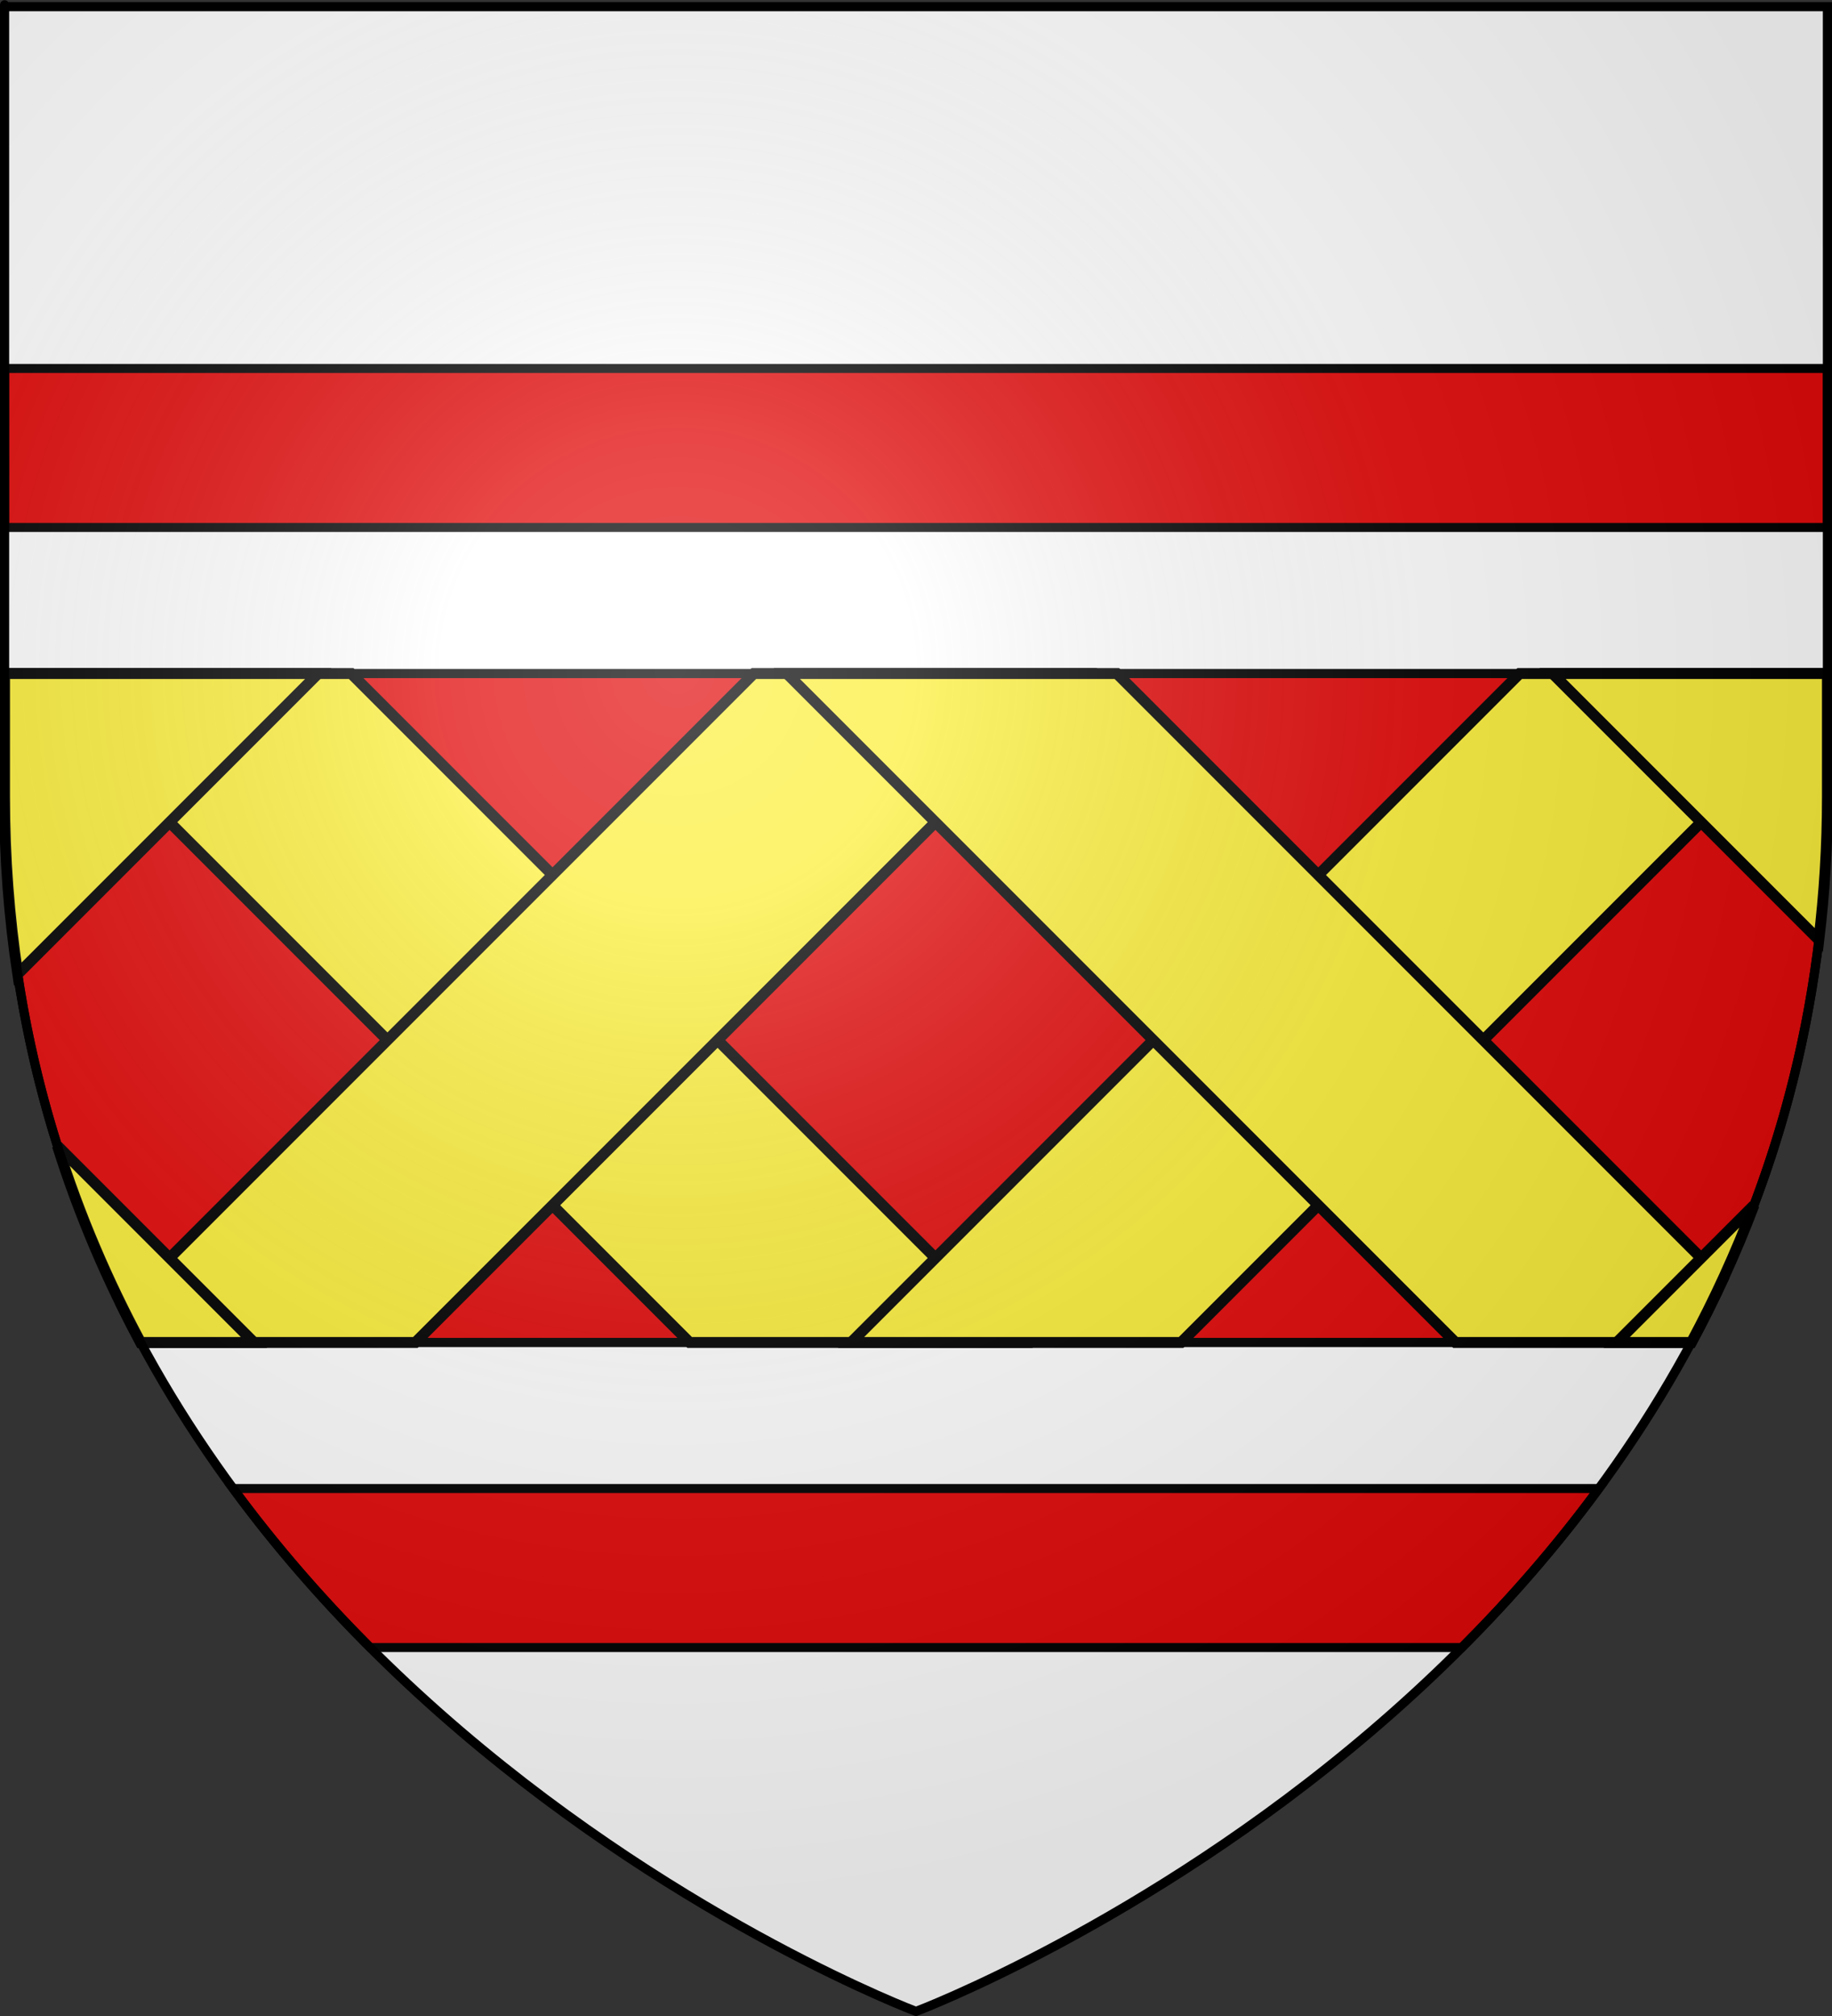
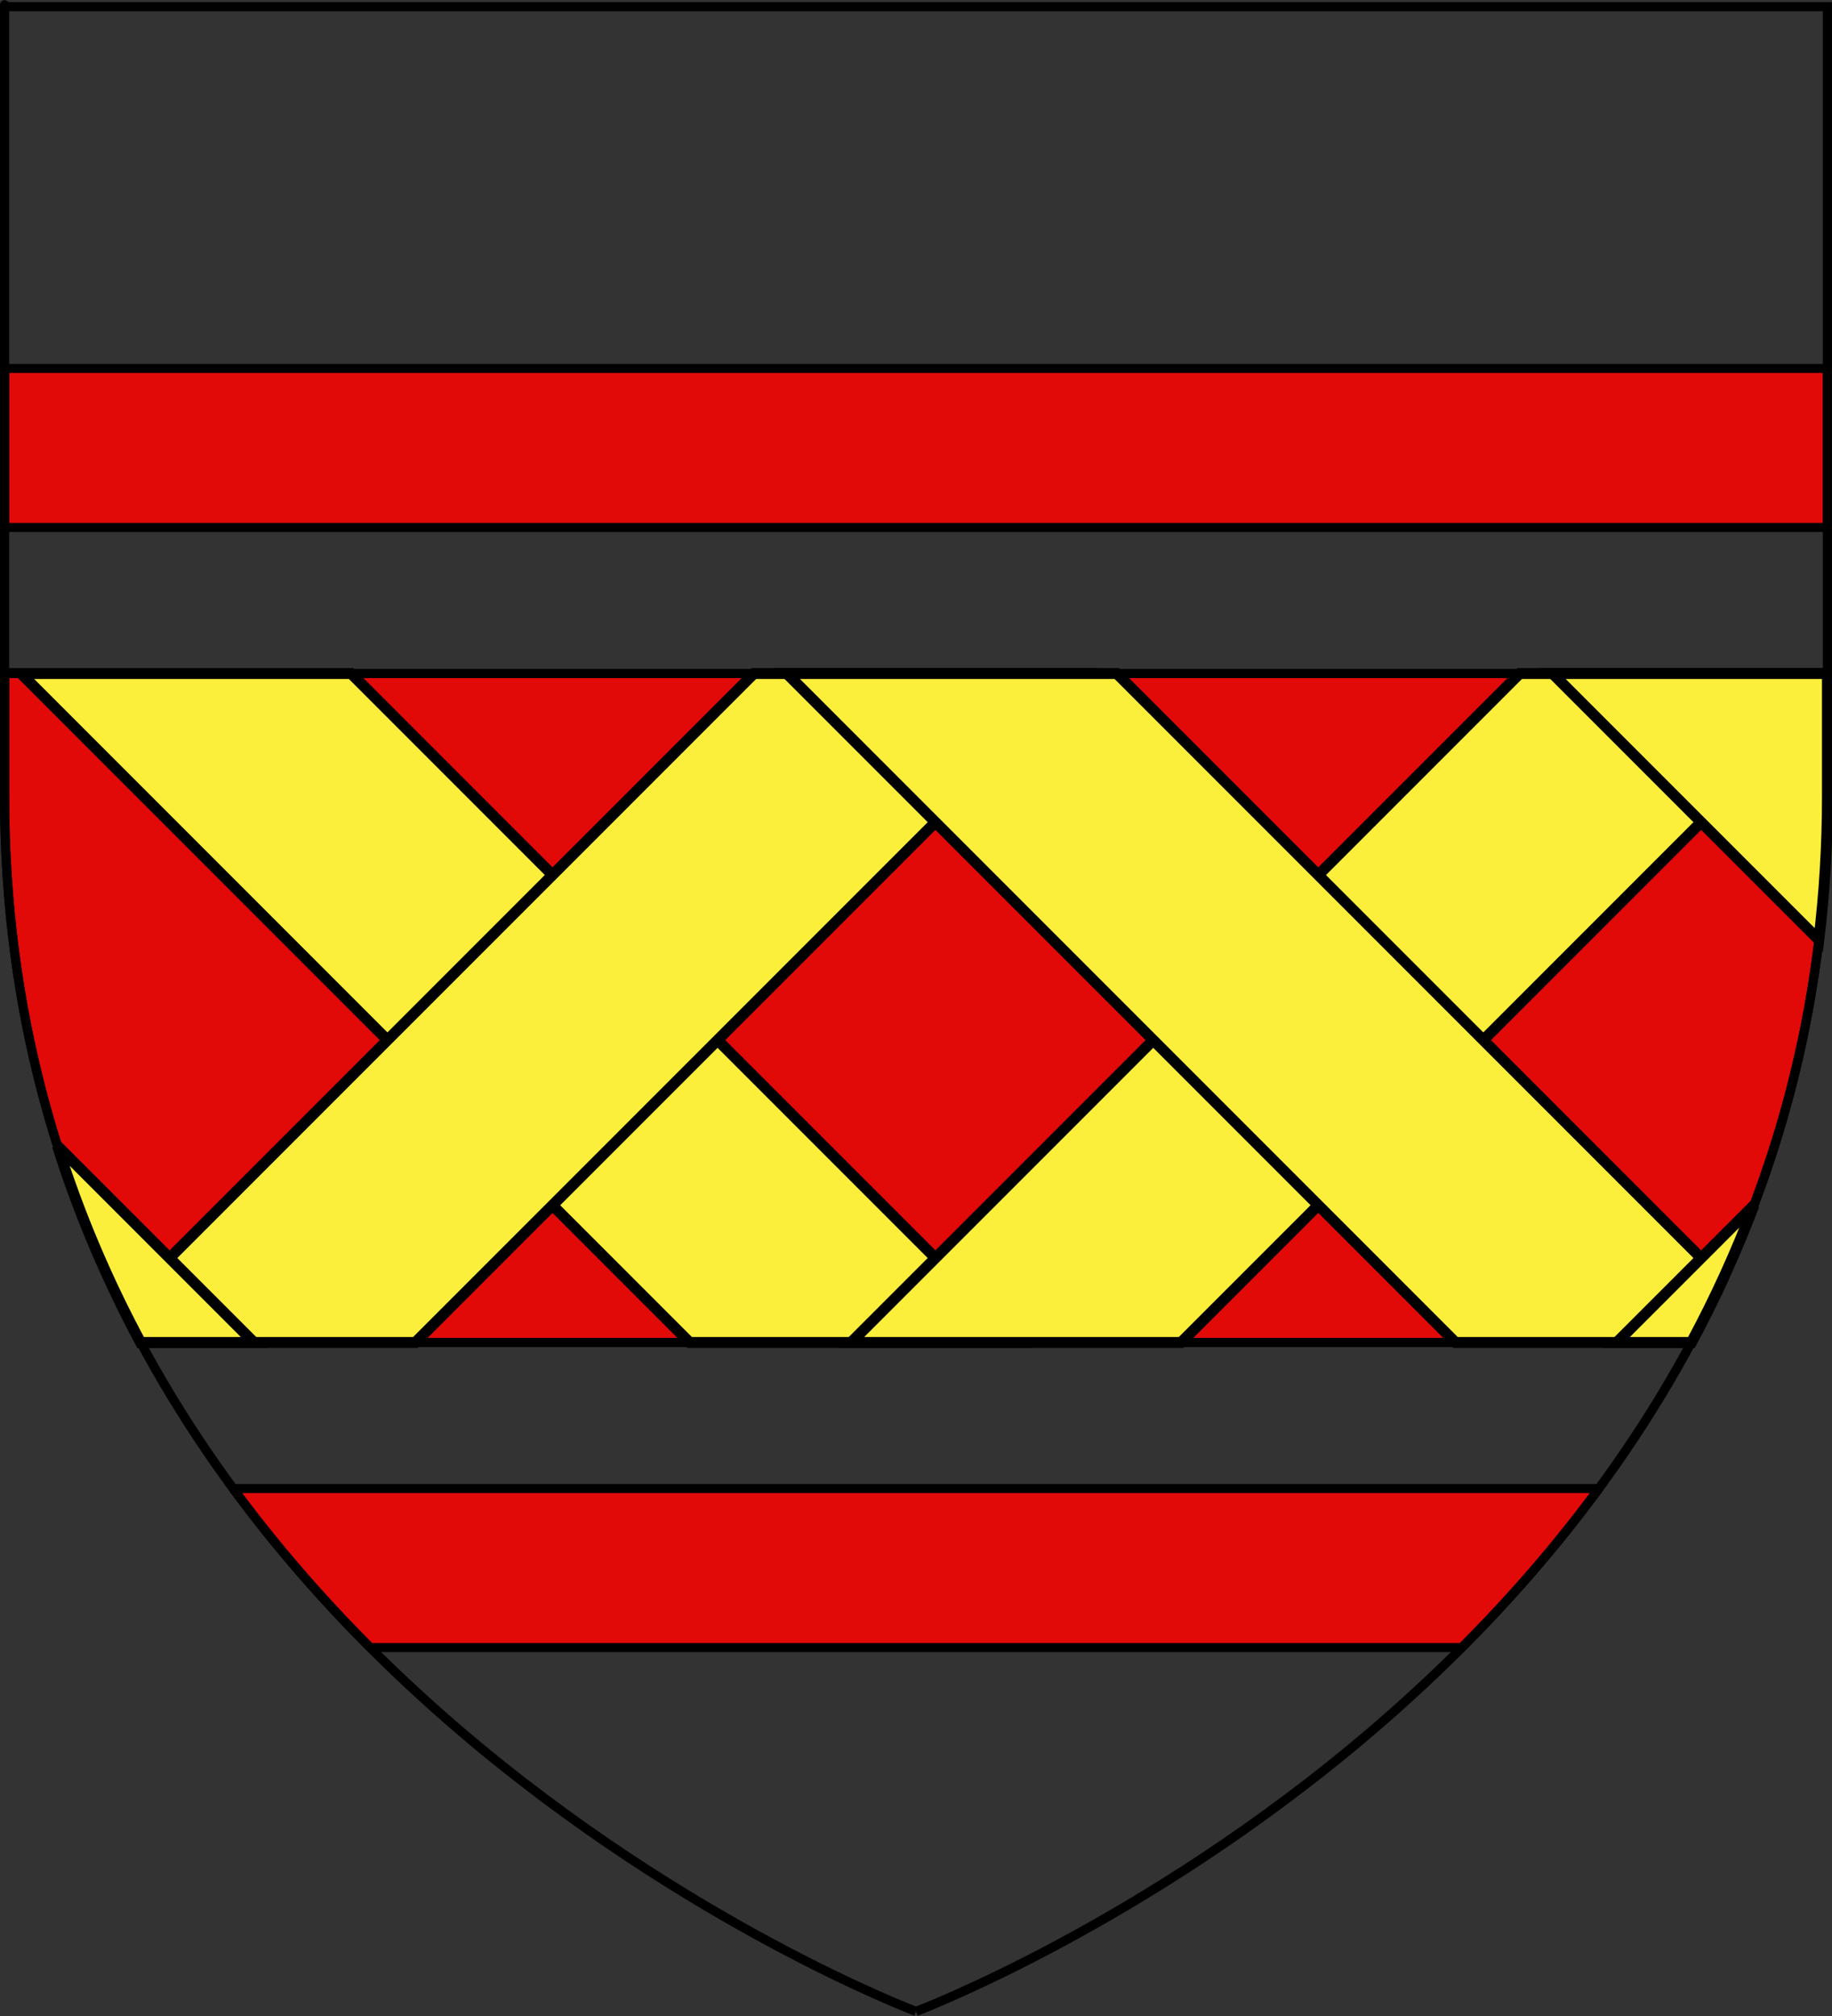
<svg xmlns="http://www.w3.org/2000/svg" xmlns:ns1="http://sodipodi.sourceforge.net/DTD/sodipodi-0.dtd" xmlns:ns2="http://www.inkscape.org/namespaces/inkscape" xmlns:xlink="http://www.w3.org/1999/xlink" height="660" width="600" version="1.0" id="svg2" ns1:version="0.32" ns2:version="0.44.1" ns1:docname="Blason_Famille _de_Bouillé.svg" ns1:docbase="K:\blasons" ns2:export-filename="/Users/olivier/Desktop/Blason Rouge/Blason_Vide_3D.png" ns2:export-xdpi="144" ns2:export-ydpi="144">
  <rect width="100%" height="100%" fill="#333333" stroke="none" />
  <ns1:namedview ns2:window-height="712" ns2:window-width="1024" ns2:pageshadow="2" ns2:pageopacity="0.0" guidetolerance="10.0" gridtolerance="10.0" objecttolerance="10.0" borderopacity="1.0" bordercolor="#666666" pagecolor="#ffffff" id="base" showgrid="false" height="660px" ns2:zoom="0.63" ns2:cx="186.60532" ns2:cy="312.81512" ns2:window-x="-4" ns2:window-y="-4" ns2:current-layer="layer3" />
  <desc id="desc4">Flag of Canton of Valais (Wallis)</desc>
  <defs id="defs6">
    <linearGradient id="linearGradient2893">
      <stop style="stop-color:white;stop-opacity:0.314;" offset="0" id="stop2895" />
      <stop id="stop2897" offset="0.19" style="stop-color:white;stop-opacity:0.251;" />
      <stop style="stop-color:#6b6b6b;stop-opacity:0.125;" offset="0.6" id="stop2901" />
      <stop style="stop-color:black;stop-opacity:0.125;" offset="1" id="stop2899" />
    </linearGradient>
    <linearGradient id="linearGradient2885">
      <stop id="stop2887" offset="0" style="stop-color:white;stop-opacity:1;" />
      <stop style="stop-color:white;stop-opacity:1;" offset="0.229" id="stop2891" />
      <stop id="stop2889" offset="1" style="stop-color:black;stop-opacity:1;" />
    </linearGradient>
    <linearGradient id="linearGradient2955">
      <stop id="stop2867" offset="0" style="stop-color:#fd0000;stop-opacity:1;" />
      <stop style="stop-color:#e77275;stop-opacity:0.659;" offset="0.5" id="stop2873" />
      <stop style="stop-color:black;stop-opacity:0.323;" offset="1" id="stop2959" />
    </linearGradient>
    <radialGradient ns2:collect="always" xlink:href="#linearGradient2955" id="radialGradient2961" cx="225.524" cy="218.901" fx="225.524" fy="218.901" r="300" gradientTransform="matrix(-4.167939e-4,2.183,-1.884,-3.599562e-4,615.597,-289.121)" gradientUnits="userSpaceOnUse" />
    <polygon id="star" transform="scale(53,53)" points="0,-1 0.588,0.809 -0.951,-0.309 0.951,-0.309 -0.588,0.809 0,-1 " />
    <clipPath id="clip">
-       <path d="M 0,-200 L 0,600 L 300,600 L 300,-200 L 0,-200 z " id="path10" />
-     </clipPath>
+       </clipPath>
    <radialGradient ns2:collect="always" xlink:href="#linearGradient2955" id="radialGradient1911" gradientUnits="userSpaceOnUse" gradientTransform="matrix(-4.167939e-4,2.183,-1.884,-3.599562e-4,615.597,-289.121)" cx="225.524" cy="218.901" fx="225.524" fy="218.901" r="300" />
    <radialGradient ns2:collect="always" xlink:href="#linearGradient2955" id="radialGradient2865" gradientUnits="userSpaceOnUse" gradientTransform="matrix(0,1.749,-1.593,-1.049767e-7,551.788,-191.29)" cx="225.524" cy="218.901" fx="225.524" fy="218.901" r="300" />
    <radialGradient ns2:collect="always" xlink:href="#linearGradient2955" id="radialGradient2871" gradientUnits="userSpaceOnUse" gradientTransform="matrix(0,1.386,-1.323,-5.741131e-8,-158.082,-109.541)" cx="225.524" cy="218.901" fx="225.524" fy="218.901" r="300" />
    <radialGradient ns2:collect="always" xlink:href="#linearGradient2893" id="radialGradient3163" gradientUnits="userSpaceOnUse" gradientTransform="matrix(1.353,0,0,1.349,-77.629,-85.747)" cx="221.445" cy="226.331" fx="221.445" fy="226.331" r="300" />
  </defs>
  <g ns2:groupmode="layer" id="layer3" ns2:label="Fond écu" style="display:inline">
-     <path id="path2855" style="fill:white;fill-opacity:1;fill-rule:evenodd;stroke:none;stroke-width:1px;stroke-linecap:butt;stroke-linejoin:miter;stroke-opacity:1" d="M 300,658.5 C 300,658.5 598.5,546.18 598.5,260.728 C 598.5,-24.723 598.5,2.176 598.5,2.176 L 1.5,2.176 L 1.5,260.728 C 1.5,546.18 300,658.5 300,658.5 z " ns1:nodetypes="cccccc" />
    <path style="fill:#e20909;fill-opacity:1;stroke:black;stroke-width:3;stroke-miterlimit:4;stroke-dasharray:none;stroke-opacity:1" d="M 1.5 220.5 L 1.5 260.719 C 1.5 330.305 19.234 389.61 46.062 439.5 L 553.938 439.5 C 580.766 389.61 598.5 330.305 598.5 260.719 C 598.5 216.312 598.5 251.066 598.5 220.5 L 1.5 220.5 z " id="rect3800" />
    <path style="fill:#e20909;fill-opacity:1;stroke:black;stroke-width:2.946;stroke-miterlimit:4;stroke-dasharray:none;stroke-opacity:1" d="M 1.5 120.625 L 1.5 172.688 L 598.5 172.688 C 598.5 150.119 598.5 130 598.5 120.625 L 1.5 120.625 z " id="rect2789" />
    <path style="fill:#e20909;fill-opacity:1;stroke:black;stroke-width:2.946;stroke-miterlimit:4;stroke-dasharray:none;stroke-opacity:1" d="M 76.344 487.312 C 90.369 506.395 105.596 523.712 121.25 539.375 L 478.75 539.375 C 494.404 523.712 509.631 506.395 523.656 487.312 L 76.344 487.312 z " id="rect2793" />
    <path style="fill:#fcef3c;fill-opacity:1;stroke:black;stroke-width:3.569;stroke-miterlimit:4;stroke-dasharray:none;stroke-opacity:1" d="M 6.875 220.5 L 225.875 439.5 L 334 439.5 L 115 220.5 L 6.875 220.5 z " id="rect3697" />
    <path style="fill:#fcef3c;fill-opacity:1;stroke:black;stroke-width:3.569;stroke-miterlimit:4;stroke-dasharray:none;stroke-opacity:1" d="M 497.719 220.5 L 278.719 439.5 L 386.812 439.5 L 598.5 227.812 C 598.5 225.705 598.5 226.057 598.5 220.5 L 497.719 220.5 z " id="rect4632" />
    <path style="fill:#fcef3c;fill-opacity:1;stroke:black;stroke-width:3.569;stroke-miterlimit:4;stroke-dasharray:none;stroke-opacity:1" d="M 246.906 220.5 L 39.906 427.5 C 41.905 431.554 43.946 435.564 46.062 439.5 L 136.031 439.5 L 355.031 220.5 L 246.906 220.5 z " id="rect4634" />
    <path style="fill:#fcef3c;fill-opacity:1;stroke:black;stroke-width:3.569;stroke-miterlimit:4;stroke-dasharray:none;stroke-opacity:1" d="M 257.688 220.5 L 476.688 439.5 L 553.938 439.5 C 557.531 432.818 560.972 425.959 564.219 418.938 L 365.781 220.5 L 257.688 220.5 z " id="rect4585" />
    <path style="fill:#fcef3c;fill-opacity:1;stroke:black;stroke-width:3.569;stroke-miterlimit:4;stroke-dasharray:none;stroke-opacity:1" d="M 18.812 375.125 C 26.077 398.119 35.344 419.568 46.062 439.5 L 83.188 439.5 L 18.812 375.125 z " id="rect4589" />
-     <path style="fill:#fcef3c;fill-opacity:1;stroke:black;stroke-width:3.569;stroke-miterlimit:4;stroke-dasharray:none;stroke-opacity:1" d="M 1.5 220.5 L 1.5 260.719 C 1.5 280.984 3.018 300.364 5.812 318.906 L 104.219 220.5 L 1.5 220.5 z " id="rect4636" />
    <path style="fill:#fcef3c;fill-opacity:1;stroke:black;stroke-width:3.569;stroke-miterlimit:4;stroke-dasharray:none;stroke-opacity:1" d="M 574.438 394.562 L 529.5 439.5 L 553.938 439.5 C 561.578 425.291 568.472 410.319 574.438 394.562 z " id="rect4638" />
    <path style="fill:#fcef3c;fill-opacity:1;stroke:black;stroke-width:3.569;stroke-miterlimit:4;stroke-dasharray:none;stroke-opacity:1" d="M 508.469 220.5 L 595.688 307.719 C 597.506 292.6 598.5 276.945 598.5 260.719 C 598.5 216.312 598.5 251.066 598.5 220.5 L 508.469 220.5 z " id="rect4587" />
  </g>
  <g ns2:groupmode="layer" id="layer4" ns2:label="Meubles" ns1:insensitive="true" />
  <g ns2:groupmode="layer" id="layer2" ns2:label="Reflet final" ns1:insensitive="true">
-     <path ns1:nodetypes="cccccc" d="M 300,658.5 C 300,658.5 598.5,546.18 598.5,260.728 C 598.5,-24.723 598.5,2.176 598.5,2.176 L 1.5,2.176 L 1.5,260.728 C 1.5,546.18 300,658.5 300,658.5 z " style="opacity:1;fill:url(#radialGradient3163);fill-opacity:1;fill-rule:evenodd;stroke:none;stroke-width:1px;stroke-linecap:butt;stroke-linejoin:miter;stroke-opacity:1" id="path2875" ns2:export-xdpi="144" ns2:export-ydpi="144" />
-   </g>
+     </g>
  <g ns2:groupmode="layer" id="layer1" ns2:label="Contour final" ns1:insensitive="true">
-     <path ns1:nodetypes="cccccc" d="M 300,658.5 C 300,658.5 1.5,546.18 1.5,260.728 C 1.5,-24.723 1.5,2.176 1.5,2.176 L 598.5,2.176 L 598.5,260.728 C 598.5,546.18 300,658.5 300,658.5 z " style="opacity:1;fill:none;fill-opacity:1;fill-rule:evenodd;stroke:#000000;stroke-width:3;stroke-linecap:butt;stroke-linejoin:miter;stroke-miterlimit:4;stroke-dasharray:none;stroke-opacity:1" id="path1411" ns2:export-xdpi="144" ns2:export-ydpi="144" />
+     <path ns1:nodetypes="cccccc" d="M 300,658.5 C 300,658.5 1.5,546.18 1.5,260.728 C 1.5,-24.723 1.5,2.176 1.5,2.176 L 598.5,2.176 L 598.5,260.728 C 598.5,546.18 300,658.5 300,658.5 " style="opacity:1;fill:none;fill-opacity:1;fill-rule:evenodd;stroke:#000000;stroke-width:3;stroke-linecap:butt;stroke-linejoin:miter;stroke-miterlimit:4;stroke-dasharray:none;stroke-opacity:1" id="path1411" ns2:export-xdpi="144" ns2:export-ydpi="144" />
  </g>
</svg>